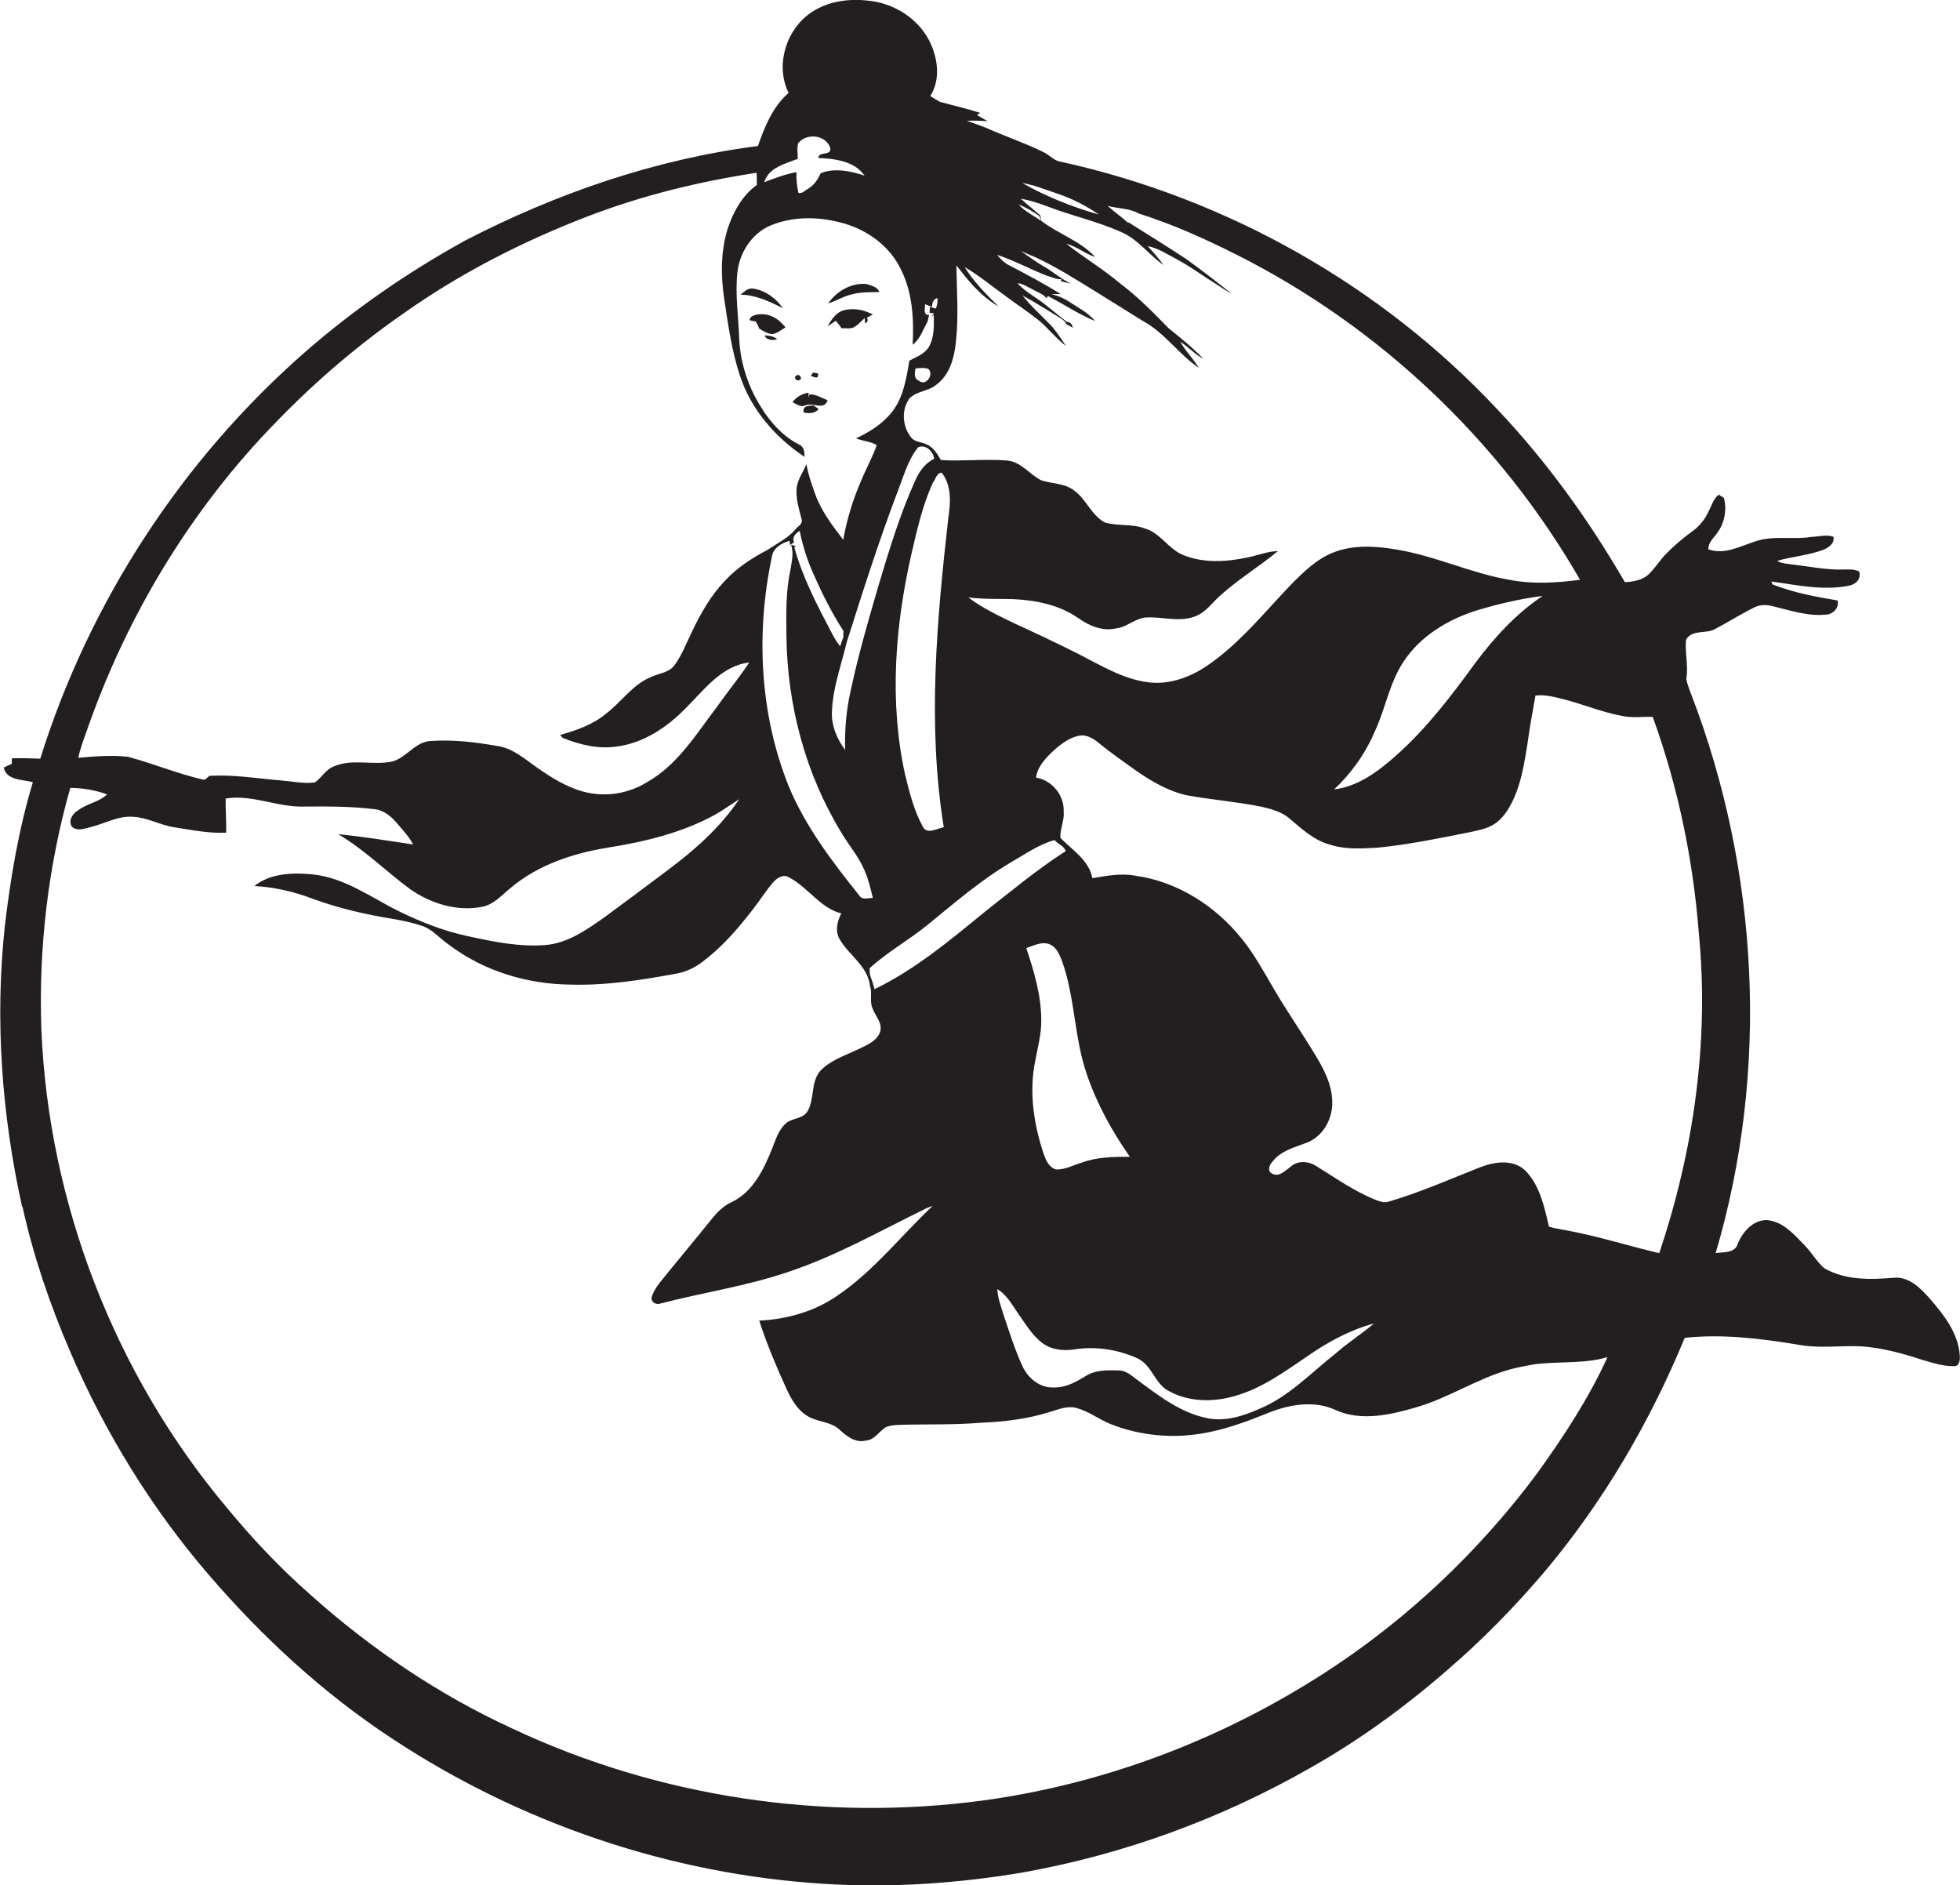
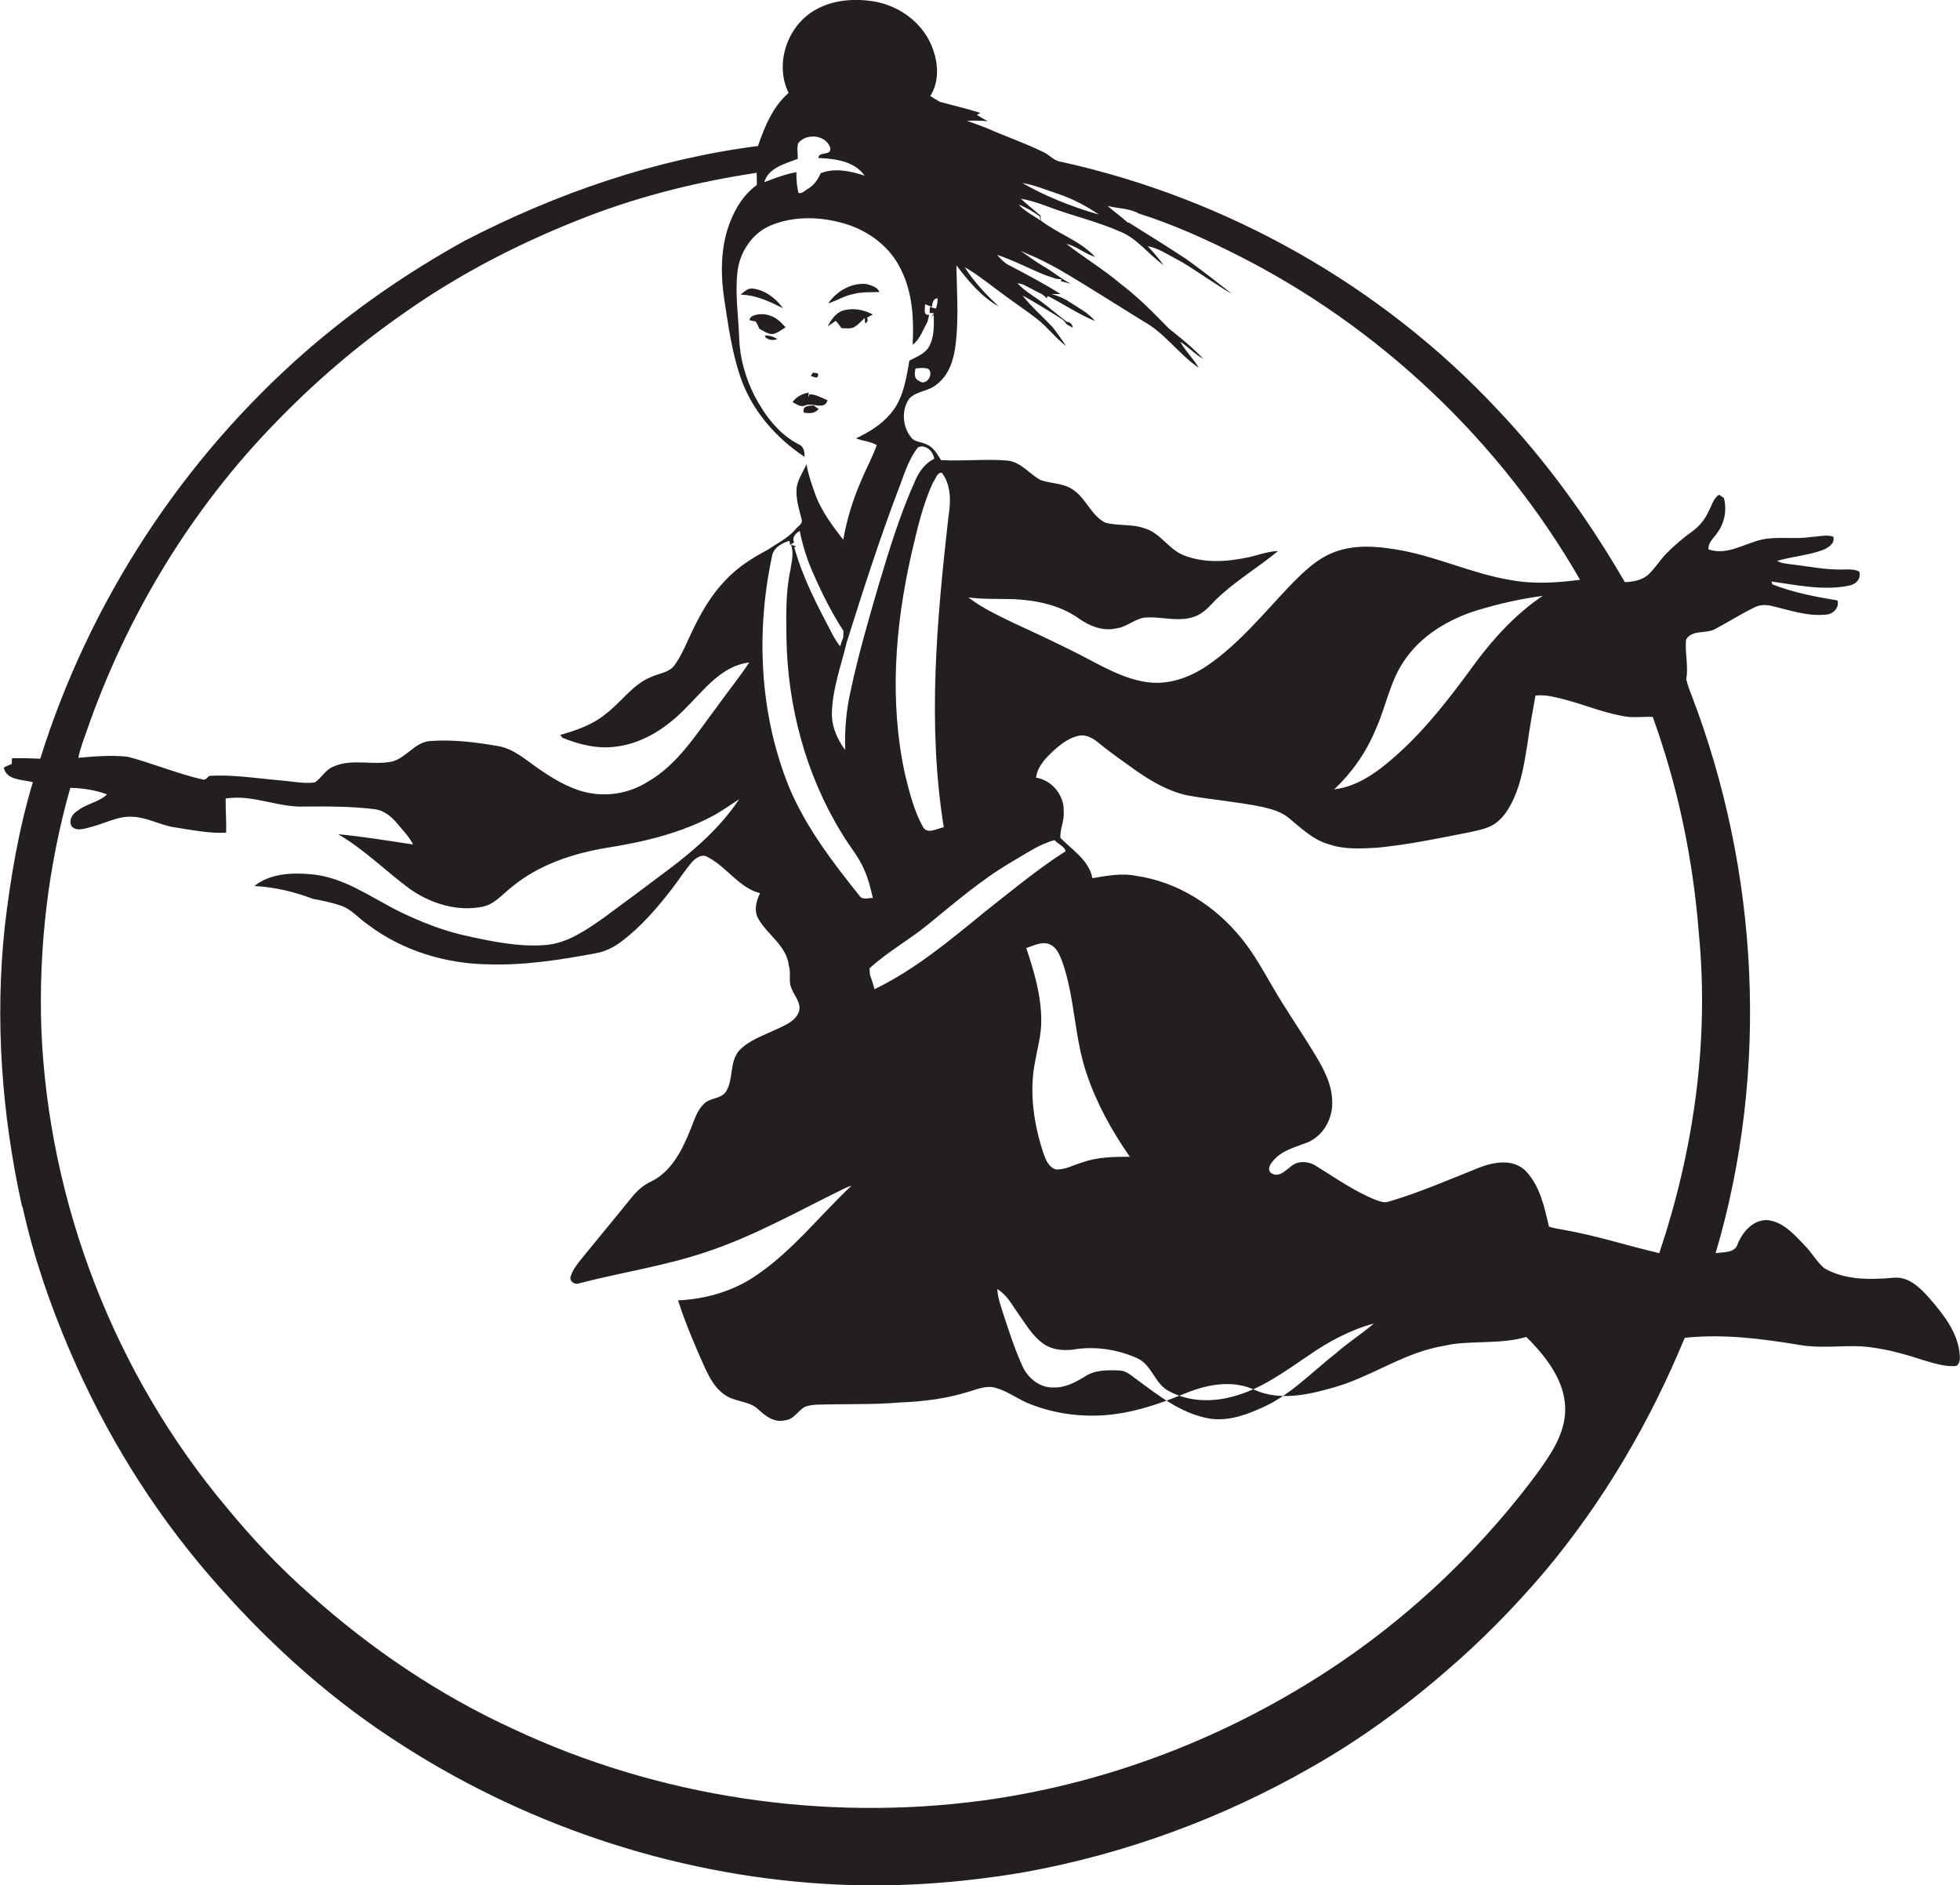
<svg xmlns="http://www.w3.org/2000/svg" version="1.1" id="Layer_1" x="0px" y="0px" viewBox="0 0 900.7 866.2" enable-background="new 0 0 900.7 866.2" xml:space="preserve">
  <g>
-     <path fill="#231F20" d="M900.6,622.9c-0.6-10.2-7.2-18.6-13.6-26c-4.3-4.9-9.7-10.5-16.8-9.8c-10.7,0.9-22.3,1.2-31.9-4.4   c-3.6-3.1-5.9-7.5-9.3-10.8c-4.7-4.9-9.8-10.7-17-11.3c-6.4-0.1-11.1,5.3-13.4,10.8c-1.2,4.5-6.6,3.8-10.2,4.4   c24.8-83.8,20-175.6-11.3-257c-0.9-2.2-1.7-4.5-2.2-6.8c1.1-6-0.7-12.1-0.1-18.1c2.8-4.8,9.2-2.5,13.4-4.9c6.1-3.2,11.8-6.9,18-9.9   c2.3-1.2,4.9-1.3,7.4-0.8c8.4,1.9,16.8,5,25.5,4.1c3.2-0.1,6.3-3.2,5.3-6.5c-10.1-1.7-20.3-3.6-29.9-7.4c-0.1-0.3-0.3-1-0.5-1.3   c11.9,1.6,24.1,4.4,36.1,1.8c3-0.7,5.2-3.1,4.3-6.4c-2.6-1.3-5.6-0.9-8.4-0.9c-7.5,0.1-14.8-1.5-22.2-2.3c-2.4-0.4-5-0.4-7.1-1.7   c6.9-2,14.2-2.5,21-5c2.5-1,5.6-3,4.8-6.1c-3.3-1.1-6.8,0-10.1,0.1c-8.5,1.4-17.3-0.8-25.6,2c-7,2.2-14.3,6.4-21.7,3.7   c-0.2-3.3,2.7-5.4,4.3-7.9c3.2-4.5,4.2-10.4,2.8-15.7c-0.6-0.4-1.7-1.1-2.3-1.5c-2.6,1.8-3.3,5.1-4.8,7.8c-1.6,3.5-4,6.5-7.1,8.8   c-4.4,3.2-8.6,6.7-12.4,10.6c-2.8,2.9-4.9,6.4-7.8,9.2c-2.9,2.9-7.2,3.6-11.1,3.8c-16.6-28.6-36-55.6-58.8-79.6   c-53.2-56.8-124-96.7-200-113.5c-3.5-0.3-5.7-3.4-8.8-4.7c-8.4-4.1-17.3-7.1-25.8-10.9c-3-1.2-6-2.2-9-3.3c3.2-0.1,6.4-0.1,9.6,0.2   c-1.7-0.9-3.4-1.9-5-2.9c0.4-0.2,1.2-0.7,1.6-0.9c-6.1-2-12.4-3.4-18.6-5.1c-1.5-0.8-3-1.8-4.4-2.7c4.6-7.2,3.6-16.5,0.2-24   c-4.5-10-14.2-17-24.8-19.2c-9.5-1.8-19.8-1.2-28.3,3.7c-12.8,7.2-18.8,24.8-12.2,38.1c-7.3,6.3-11,15.5-14.1,24.4   c-47,6-92.5,21.7-134.5,43.4c-26.1,14.4-50.8,31.4-73.3,51C83.7,211.1,41,276.6,18.5,348.6c-4.3-0.2-8.7-0.3-13-0.2   c0,0.6-0.1,1.9-0.1,2.6c-1.3,0.5-2.5,1.1-3.7,1.7c1.4,6,8.7,5.4,13.4,6.7c-6.5,21.6-10.3,44-12.9,66.3   c-4.6,42.9-1.4,86.4,7.9,128.5l0.3,0.5c5,22.7,12.6,44.8,21.8,66.2c16,37.3,37.5,72.3,64,103c24.4,28.3,52.2,54,83.5,74.6   c59.1,39.2,128.6,62.8,199.4,67.1c30.5,1.9,61.1-0.2,91.2-5.3c46.3-8.3,91.1-24.7,132-48.1c22.3-12.6,43.2-27.8,62.5-44.6   c16.1-13.8,31-29,44.8-45.2c27.1-32.2,48.6-68.9,64.6-107.7c17.7-1.9,35.5,0.4,53,3.3c9.3,1.6,18.7,0.2,28.1,0.6   c9.6,0.7,18.9,3.2,28,6.2c4.9,1.4,9.8,3.1,14.9,2.9C900.4,627.7,900.8,624.7,900.6,622.9z M486.3,89.1c6.7,2.3,12.9,5.5,18.7,9.5   c-12.2-3.5-24.1-8.2-35.2-14.5C475.5,85,480.8,87.3,486.3,89.1z M439.2,157.9c1.4-12,0.5-24,0.3-36c5.5,7.2,11.4,14.4,19.4,18.9   c-5.7-5.5-11.4-11.3-15.6-18.1c6.8,4,12.9,9.1,19.3,13.7c4.6,3.4,9.4,6.6,13.9,10.1c4.9,3.8,8.5,8.8,13.4,12.5c-2-3-4-6-6.3-8.8   c-4.5-4.8-9.6-9.2-13.7-14.4c5.4,2.8,10.5,6.2,15.7,9.3c1.5,1.1,3.6,1.9,4.4,3.8c1,0.6,2,1.1,3,1.7c-0.2-1.4-1.1-2.7-2.7-2.7   c-3.3-2.5-6.5-5.2-9.8-7.8c-4.2-3.4-9.2-5.9-12.9-9.9c2.4,0,4.4,1.6,6.6,2.6c2.3,1.4,5.1,2.1,6.8,4.3c0.1-0.3,0.3-0.8,0.5-1.1   c7.3,3.7,14.1,8.4,21.7,11.5c-3.2-3.9-7.7-6.1-11.8-8.8c-2.5-1.7-5.3-2.8-8.2-3.6c1.1,0,3.2,0,4.2,0c-7.8-4.9-16-9.2-24.2-13.5   c-2-1.1-3.5-2.8-5-4.5c7.9,2.6,15.2,6.6,22.9,9.6c1,0.3,2,0.6,3.1,1c1.2,0.5,2.4,0.6,3.6,0.6l-0.3,0.9c1.5,0.4,3,0.8,4.6,1.1   c-4.5-2.1-8.2-5.5-12.5-7.9c-3.7-2.1-7-4.7-10.5-7.1c2.3,1.1,4.6,2,6.9,3c10.2,4.7,19.5,10.8,29,16.6c6.8,4.3,13.6,8.4,20.4,12.7   c9.9,5.4,16.3,15.2,25.5,21.4c-2.5-4.2-6.2-7.7-8.5-12c3.7,2.4,6.7,5.8,10.6,7.9c-4.9-5.2-10.4-9.6-15.9-14   c-7.1-7.3-14.3-14.6-22.4-20.7c-7.8-6.6-16.7-11.9-24.7-18.2c4.8,1.2,8.6,4.6,13.3,6.1c-6.9-7.5-17-10.6-24.9-16.7   c-0.1-0.6-0.2-1.8-0.3-2.4c-3-2.6-6.1-5-9-7.7c4.1,0.7,8.1,2,12.1,3.5c11.2,4.3,23,6.9,34,11.8c7.7,3.3,12.7,10.4,19.5,15.2   c-2.2-3.1-4.7-5.9-7.3-8.7c4.9,0.9,9.1,3.8,13.5,6.1c6.4,3.4,12.2,7.8,18.4,11.6c2.2,1.5,4.4,2.9,6.7,4.1   c-6.9-5.4-13.8-10.8-20.9-15.9c-8.7-5.7-17.5-11.2-26.3-16.7l0.8-0.1c-0.3,0-0.9,0.1-1.3,0.1c-3-2.7-6.3-5-9.3-7.7   c4.7,1.3,9.9,1,14.3,3.5c15.5,4.9,30.4,11.6,44.9,18.9c65.7,33,121.3,85.7,157.9,149.4c-10.6,1.4-21.4,2.1-32,0.1   c-18.1-3-34.9-11.3-53-14.1c-9.1-1.5-18.8-2.1-27.7,1.2c-8.2,3-14.5,9.3-20.5,15.4c-12.2,12.8-23.5,26.9-38.2,36.9   c-8.1,5.5-18,9-27.8,7.5c-11.1-1.6-20.9-7.6-30.7-12.6c-10-5.1-20.1-9.8-30.3-14.5c-7.2-3.5-14.5-6.9-20.9-11.8   c6.9,0.9,13.8,0.6,20.8,0.8c10.5,0.5,21.3,2.7,30,8.9c4.9,3.5,11.2,6,17.3,4.5c5-0.6,8.8-4.9,14-5c7.3-0.3,14.8,2.2,21.9-0.4   c4-1.4,6.8-4.7,9.7-7.7c8.7-8.5,19.3-14.7,28.6-22.4c-4.9,0.1-9.5,2.1-14.3,3c-9.5,2-19.9,2.6-29.1-1.1   c-6.9-2.7-10.6-10.2-17.8-12.3c-5.9-2.2-12.3-1-18.3-2.7c-6.3-3.3-8.6-10.8-14.3-14.8c-4.3-3.3-10-3-15-4.6   c-5.4-2.7-9.2-8.5-15.7-9.1c-10.1-0.8-20.3,0.4-30.4-0.2c-1.7-2.8-3.4-5.9-6.6-7.2c-2.3-1.2-5.3-1-7-3.1c-4.1-5-4.7-12.7-0.9-18   c3.4-3.5,9-3.3,12.6-6.5C436.4,172.1,438.4,164.7,439.2,157.9z M468.1,94c3.4,1.3,6.6,3.2,9.6,5.3l0.6,2.1   C474.9,99,471,97.2,468.1,94z M708.9,273.8c-12.2,8.2-22.3,19.2-31,30.9c-11,15.1-22.4,30.1-36.4,42.5   c-8.1,7.2-17.4,14.2-28.4,15.5c8-7.5,14.5-16.7,18.8-26.9c4.8-10.3,6.6-21.9,12.9-31.5c7.8-12.1,20.9-19.9,34.4-24   C688.9,277.4,698.9,275.1,708.9,273.8z M497.1,534.2c-3.9,1.1-7.7,3.4-11.9,3.1c-3.1-0.9-4.5-4.1-5.5-6.8   c-4.6-13.7-6.9-28.6-4-42.9c1.1-6.2,2.9-12.4,2.8-18.8c0-11.4-3.3-22.5-6.9-33.2c3.5-1.1,7.4-3.3,11-1.6c3.1,1.4,4.3,4.8,5.5,7.7   c6,16.9,5.5,35.2,11.4,52.1c4.6,13.5,11.6,26.1,19.7,37.7C511.8,531.5,504.1,531.6,497.1,534.2z M522.9,624.2   c6.7,3.3,7.9,12.1,14.7,15.2c9,4.8,19.9,4.9,29.6,2.1c12.4-3.4,22.9-11.1,33.4-18.2c9.4-6.6,19.7-12.2,30.8-15.2   c-5.6,4.8-12,8.8-17.5,13.7c-11.4,8.9-21.5,19.9-35.1,25.5c-7.6,3.4-16.1,6.1-24.5,4.2c-11.9-2.5-21.7-10.1-31.3-17.2   c-2.7-1.9-5.3-4.6-8.8-4.6c-5.3-0.2-11-0.3-15.5,2.7c-4.4,2.7-9.2,5.3-14.5,5.1c-6.3,0.3-11.9-4.3-14.4-9.9   c-3.4-7.5-5.9-15.3-8.5-23.1c-1.2-4-2.8-8-3-12.2c4.5,2.7,7,7.6,9.9,11.7c3.4,4.8,6.5,10.1,11.4,13.5c3.9,2.7,9,3.2,13.6,2.6   C503.2,618.4,513.6,620,522.9,624.2z M452.4,419.1c-15.9,13-31.9,26.4-50.5,35.4c-0.6-2.2-1.3-4.4-2.1-6.5   c-0.1-0.8-0.2-2.3-0.2-3.1c8.2-7.5,18-12.9,26.6-19.9c12.4-10.1,24.5-20.6,38.4-28.8c6.5-3.7,12.7-8.2,20-10.2   c1.5,1.8,4.6,2.8,5.1,5.1C476.6,399.5,464.6,409.5,452.4,419.1z M367.5,243.9c1.4,7,3.5,13.7,6.5,20.2c3.9,8.9,8.3,17.6,13.6,25.8   c0,0.8-0.1,2.3-0.1,3.1c-0.6,1.3-1,2.6-1.4,4c-1.5-1.9-2.8-4-3.9-6.2c-6.7-12.7-13.4-25.5-17.2-39.4l0.9-0.4   c-0.6-0.2-1.8-0.5-2.4-0.7c1.4,3.8,0.3,7.8-0.3,11.7c-2.2,10.2-1.9,20.6-1.8,31c0.5,31.3,8.8,62.7,25.2,89.5   c3.4,5.9,8.1,11.1,10.7,17.5c1.8,4,2.8,8.3,3.8,12.6c-2.1-0.1-4.9,1.1-6.2-1.1c-12.4-15.5-24.7-31.6-32.4-50.1   c-13.4-33.3-15.2-70.6-7.8-105.5c0.5-4.1,4.5-6.4,8.1-7.4l0.3,1.9c0.6-0.4,1.2-0.8,1.8-1.2C363.8,246.7,365.8,245,367.5,243.9z    M433.7,380.1c-3,0.5-7.6,3.5-9.6-0.2c-4.1-7.5-6.2-15.9-8.2-24.1c-7.3-33.3-4.6-68.1,2.9-101.1c2.6-11.1,5.1-22.5,9.9-32.9   c1.2-1.5,1.8-4.7,4.1-4.6c4.5,5.9,4.1,13.6,3,20.6C430.5,285,426.1,333,433.7,380.1z M420.5,221c-6.9,15.3-11.8,31.4-16.6,47.4   c-4.7,16.1-9.4,32.2-12.9,48.6c-2.1,9-2.9,18.3-2.6,27.6c-3.8-5-6.4-11.3-6.1-17.6c0.4-11,4.3-21.4,6.8-31.9   c7.3-23.1,14.7-46.3,23.3-69c2.8-7,4.7-14.6,9.5-20.6c3.6-1.5,7,2,7.4,5.3C425,212.9,422.3,216.8,420.5,221z M420.7,169.3   c2-0.2,4-0.5,5.9,0.2c2.8,2.4-1.1,8.3-4.4,5.4C419.9,174,420.3,171.3,420.7,169.3z M366.6,73c0.1-2.4-0.5-4.9,0.2-7.2   c3.8-4.8,12.6-3.9,14.7,2c0.9,4.1-5.4,1.5-5.4,4.8c7.5,0.3,16.6,1.4,21.2,8.1c-6.4-2.1-13.7-3.7-20.2-1.1c-1.2,2.9-3.1,5.6-5.9,7.2   c-1.3,0.7-2.6,2.4-4.3,1.8c-0.7-3.1-1-6.3-0.9-9.5c-5.1,0.9-10,2.8-14.8,4.6C353.2,77,360.9,75.2,366.6,73z M39.8,336   c18.3-52.9,48-102.1,87.2-142.2c17.8-18.4,37.3-35.1,58.3-49.7c26.1-18.5,54.9-33.2,84.8-44.7c25-9.6,51.1-16,77.6-20   c0.1,1.9,0.1,3.8,0.1,5.6c-6.7,4.8-10.9,12.4-13.4,20.1c-3.3,10.6-3.2,22-1.5,32.9c1.8,11.7,3.4,23.5,7.2,34.8   c5.1,15.4,16.2,28.2,29.6,37.1c0.1-2.2-0.3-4.8-2.6-5.7c-9.2-4.7-15.6-13.3-20.3-22.2c-4.1-8.1-6.7-17-7.1-26.1   c-0.3-10.4-2-20.7-0.8-31.1c1.1-9,6.7-17.6,15.2-21.2c10.8-4.5,23.1-4.1,34.2-0.8c11,3.3,20.9,10.7,25.8,21.2   c5.3,10.6,5.9,22.8,5.3,34.4c3.5-2.6,4.7-6.9,6.8-10.5c0.2-0.8,0.6-2.4,0.8-3.2c-3,0.2-1.8-3-1.9-4.9c0.8,0.3,2.4,0.9,3.2,1.2   c0.1-1.7,0.5-3.7,2.5-4c0.2,1.6-0.2,3.2-0.7,4.8c-0.7-0.2-2.1-0.6-2.8-0.8l-0.1,2.8c0.5,0,1.5,0.1,2,0.1c-0.5,0.7-1,1.4-1.5,2.1   l1.4-1.4c0.1,5,0.3,10.4-2.3,14.9c-2,3.2-5.7,4.5-8.9,6.2c-1.5,8.7-2.9,18.1-9.1,24.9c-4.2,4.8-9.7,8.1-15.4,10.8   c3.1,1.3,6.6,1.4,9.5,3.1c-1.9,5.5-4.8,10.6-7,16c-3.9,8.8-6.7,18-8.4,27.5c-5-6.5-10.1-13.2-12.9-21c-1.6-4.5-3.2-9-4-13.7   c-1.5,3.5-3.9,6.8-4.5,10.7c-0.5,5,1.1,9.9,2.3,14.7c0.6,2.1-1.9,3.2-2.9,4.6c-3.5,4-8.4,6.4-12.7,9.3c-7.2,3.8-14.1,8.2-19.6,14.2   c-6.4,6.6-11,14.7-15,23c-2.6,5.3-4.7,11-8.2,15.8c-2.4,3.4-6.9,3.7-10.4,5.3c-8.7,3.3-13.9,11.6-21.2,17.1c-6,5-13.6,7.6-21,9.7   c0.3,0.3,0.9,1,1.1,1.3c7.9,3.2,16.5,5.3,25,4c12.3-1.6,23-8.8,31.5-17.5c8.5-8.4,16.5-19.6,29.3-21.1c-4.7,7.1-10.1,13.7-15,20.6   c-9.4,12.4-17.9,26.4-31.8,34.3c-8.6,5.4-19.3,7.1-29.2,4.5c-7.9-2.1-14.9-6.5-21.5-11.1c-5.6-3.9-11-8.8-18-9.9   c-10.3-1.8-20.9-3.1-31.4-2.3c-6.9,0.7-10.7,7.7-17.2,9.4c-8.8,1.9-18.4-1.5-26.9,2.3c-3.7,1.4-5.5,5.2-8.6,7.3   c-5.2,0.7-10.3-0.5-15.5-0.9c-11-0.9-21.9-2.8-33-2.1c-0.9,0.6-1.6,2-2.9,1.7c-11.8-2.7-22.9-7.4-34.6-10.5   c-7.5-0.8-15.2-0.2-22.7,0.5C36.8,344,38.4,340,39.8,336z M706.2,677.2c-28.9,38.8-65.2,72.1-106.7,97.2   c-45,27.4-95.6,45.8-147.9,52.9c-73.2,9.8-149.2-1.6-216-33c-34-15.6-65.3-36.8-93.1-61.7c-13.9-12.2-26.6-25.7-38.3-39.9   C52.7,631.4,22.3,552.8,19,472.9c-1.3-37.4,3.1-74.9,13.3-110.9c5.7,0.1,11.5,1,16.9,3c-3.7,3.6-9.3,4.2-13.4,7.4   c-2.5,1.4-4.5,4.7-2.8,7.4c2.5,2.4,6.2,0.8,9.1,0.1c6.3-1.6,12.3-5.1,19-4.6c6.6,0.3,12.5,3.8,18.9,4.8c7.9,1.2,15.8,2.9,23.9,2.5   c0.2-5.3-0.3-10.5-0.2-15.7c12.3-2,24,4.2,36.3,3.7c10.7-0.1,21.5-0.1,32.1,1.2c4.5,0.5,8,3.6,10.8,7c2.4,2.9,5.2,5.7,6.9,9.2   c-11.4-1.7-22.9-3.6-34.4-4.7c12,7,21.9,17,33,25.2c9.6,6.7,21.8,10.5,33.4,8.1c5.4-1.1,9-5.6,13.2-8.9   c12.5-10.4,28.3-15.6,44.1-18.2c17.1-2.7,34.2-6.8,49.4-15.1c3.8-2.2,7.5-4.8,11.2-7.2c-8.6,12.9-20.4,23.3-32.7,32.5   c-9.9,7.5-19.8,14.8-29.7,22.1c-8,5.6-16.4,11.5-26.4,12.4c-12.2,1-24.3-1.5-36.1-4.1c-10.8-2.3-21.2-6.4-31.1-11.2   c-13.2-6.5-25.6-15.9-40.7-17.2c-8.8-0.8-18.9-0.4-26.1,5.4c9.2,0.5,18.3,2.6,26.9,5.9c12.1,4.4,24.6,7.3,37.3,9.3   c4.2,0.8,8.4,1.6,12.5,3c5.2,1.6,8.6,6.1,13,9c15.8,11.9,35.7,17.9,55.4,18.1c16.5,0.5,32.9-2.1,49.1-5.1c4.4-0.8,8.4-2.8,11.9-5.5   c8.9-6.7,16.2-15.2,23-24c3.2-4.1,6-8.6,9.4-12.5c1.7-1.9,4.6-3.8,7.1-2.2c8.8,4.5,14.3,14.1,24.1,16.6c-1.9,3.7-3,8.3-0.6,12.1   c4.3,7.3,12.9,12.2,13.8,21.3c1.2,3.4-0.4,7.2,1.3,10.5c1.3,3.5,4.8,6.8,3.2,10.9c-1.8,4.3-6.5,5.9-10.3,7.8   c-5.9,2.8-12.5,4.9-17.1,9.8c-4.5,5.3-2.4,13.1-6,18.8c-2.3,3.4-7.1,2.7-9.9,5.4c-3.3,3-4.6,7.5-6.2,11.5   c-3.8,9.5-8.7,19.7-18.3,24.4c-3.6,1.6-6.5,4.3-9,7.4c-6.6,8.1-13.3,16.3-19.9,24.3c-2.9,3.8-6.6,7.3-8.1,12   c-0.6,2,1.6,3.6,3.4,3.2c19.4-5.1,39.4-8,58.5-14.4c22.6-7.4,43.3-19.3,64.5-29.6c0.9-0.4,1.8-0.7,2.7-1   c-14.7,13.8-27.3,30.2-44.2,41.5c-10.4,7.1-23,10.6-35.5,11.2c3.4,10.6,7.8,20.9,12.4,31.1c2.1,4.5,4.6,9.2,8.8,12.1   c4.7,3.6,11.5,2.8,15.8,7c3.2,3,7.3,6.1,12,4.9c3.9-0.2,5.9-4,8.9-6c1.9-0.9,4-1.1,6.1-1.2c12.7-0.4,25.4,0.1,38-1   c10.5-0.4,21.1-1.7,31.1-4.8c4.2-1.2,8.5-3.2,12.9-1.9c5.7,1.6,10.4,5.4,15.9,7.5c13.6,5.3,28.7,6.6,43,3.9c10-1.8,19.6-5.4,29-9.2   c9.7-3.9,21.2-5.9,31-1.3c11.8,5.3,25.2,2.2,37.1-1.3c14.9-4.3,28.1-13.3,43.1-17.4c3.6-1,7.2-1.6,10.9-2.3   c11.2-1.5,22.8-0.1,33.8-3.3C730.1,642.5,718.5,660.2,706.2,677.2z M762.5,575.8c-14.5-3.4-28.7-8-43.3-10.6   c-2.5-0.5-5-0.8-7.4-1.6c-2.1-9-4.1-18.8-10.8-25.7c-5.7-5.5-14.3-4.1-21-1.5c-13.9,5.5-27.7,11.6-42.1,15.8c-2,0.6-4.1-0.3-6-1   c-9.7-3.9-18.2-10-27-15.4c-3.5-2.3-8.5-2.7-11.7,0.2c-2.5,1.8-5.4,5.1-8.7,3.2c-2.3-1.2-1.1-4.1,0.3-5.5   c3.9-5.1,10.5-6.6,16.1-8.8c7.4-3.1,11.7-11.2,11.3-19.1c-0.2-8.2-4.4-15.6-8.6-22.4c-6-9.9-12.7-19.5-18.5-29.5   c-4.5-7.7-8.8-15.6-14.4-22.5c-12.1-15.1-29.5-26.3-48.8-29c-6.6-1.3-13.3,0-19.9,1.1c-1.6-8.3-9.2-12.9-14.7-18.5   c-0.3-4,1.9-7.9,1.5-12c0.4-7.5-5.3-14.5-12.7-15.7c0.7-5.3,4.7-9.3,8.4-12.7c3.5-3.1,7.6-6.2,12.4-6.7c2.9-0.1,5.6,1.5,7.8,3.3   c5.7,4.7,11.8,8.9,17.8,13.2c7.1,4.9,14.8,9.3,23.3,11.1c11.3,2,22.7,2.9,34,5.2c4.3,1,8.8,2.2,12.3,5c5.8,4.8,11.4,10.3,18.8,12.3   c7.1,2.4,14.7,1.9,22,1.5c14.5-1.4,28.7-4.4,42.9-7.2c3.6-0.8,7.3-1.5,10.5-3.4c4.4-2.7,7.2-7.3,9.3-11.9c3.6-7.9,4.9-16.5,6.3-25   c1-7.5,2.4-15,3.7-22.4c4.1-0.5,8.2,0.5,12.2,1.5c9.4,2.3,18.3,6.2,27.9,7.9c4.6,1,9.2,0.2,13.8,0.4c11.6,32,18.6,65.7,21.2,99.7   C785.5,478.5,778.3,528.7,762.5,575.8z" />
+     <path fill="#231F20" d="M900.6,622.9c-0.6-10.2-7.2-18.6-13.6-26c-4.3-4.9-9.7-10.5-16.8-9.8c-10.7,0.9-22.3,1.2-31.9-4.4   c-3.6-3.1-5.9-7.5-9.3-10.8c-4.7-4.9-9.8-10.7-17-11.3c-6.4-0.1-11.1,5.3-13.4,10.8c-1.2,4.5-6.6,3.8-10.2,4.4   c24.8-83.8,20-175.6-11.3-257c-0.9-2.2-1.7-4.5-2.2-6.8c1.1-6-0.7-12.1-0.1-18.1c2.8-4.8,9.2-2.5,13.4-4.9c6.1-3.2,11.8-6.9,18-9.9   c2.3-1.2,4.9-1.3,7.4-0.8c8.4,1.9,16.8,5,25.5,4.1c3.2-0.1,6.3-3.2,5.3-6.5c-10.1-1.7-20.3-3.6-29.9-7.4c-0.1-0.3-0.3-1-0.5-1.3   c11.9,1.6,24.1,4.4,36.1,1.8c3-0.7,5.2-3.1,4.3-6.4c-2.6-1.3-5.6-0.9-8.4-0.9c-7.5,0.1-14.8-1.5-22.2-2.3c-2.4-0.4-5-0.4-7.1-1.7   c6.9-2,14.2-2.5,21-5c2.5-1,5.6-3,4.8-6.1c-3.3-1.1-6.8,0-10.1,0.1c-8.5,1.4-17.3-0.8-25.6,2c-7,2.2-14.3,6.4-21.7,3.7   c-0.2-3.3,2.7-5.4,4.3-7.9c3.2-4.5,4.2-10.4,2.8-15.7c-0.6-0.4-1.7-1.1-2.3-1.5c-2.6,1.8-3.3,5.1-4.8,7.8c-1.6,3.5-4,6.5-7.1,8.8   c-4.4,3.2-8.6,6.7-12.4,10.6c-2.8,2.9-4.9,6.4-7.8,9.2c-2.9,2.9-7.2,3.6-11.1,3.8c-16.6-28.6-36-55.6-58.8-79.6   c-53.2-56.8-124-96.7-200-113.5c-3.5-0.3-5.7-3.4-8.8-4.7c-8.4-4.1-17.3-7.1-25.8-10.9c-3-1.2-6-2.2-9-3.3c3.2-0.1,6.4-0.1,9.6,0.2   c-1.7-0.9-3.4-1.9-5-2.9c0.4-0.2,1.2-0.7,1.6-0.9c-6.1-2-12.4-3.4-18.6-5.1c-1.5-0.8-3-1.8-4.4-2.7c4.6-7.2,3.6-16.5,0.2-24   c-4.5-10-14.2-17-24.8-19.2c-9.5-1.8-19.8-1.2-28.3,3.7c-12.8,7.2-18.8,24.8-12.2,38.1c-7.3,6.3-11,15.5-14.1,24.4   c-47,6-92.5,21.7-134.5,43.4c-26.1,14.4-50.8,31.4-73.3,51C83.7,211.1,41,276.6,18.5,348.6c-4.3-0.2-8.7-0.3-13-0.2   c0,0.6-0.1,1.9-0.1,2.6c-1.3,0.5-2.5,1.1-3.7,1.7c1.4,6,8.7,5.4,13.4,6.7c-6.5,21.6-10.3,44-12.9,66.3   c-4.6,42.9-1.4,86.4,7.9,128.5l0.3,0.5c5,22.7,12.6,44.8,21.8,66.2c16,37.3,37.5,72.3,64,103c24.4,28.3,52.2,54,83.5,74.6   c59.1,39.2,128.6,62.8,199.4,67.1c30.5,1.9,61.1-0.2,91.2-5.3c46.3-8.3,91.1-24.7,132-48.1c22.3-12.6,43.2-27.8,62.5-44.6   c16.1-13.8,31-29,44.8-45.2c27.1-32.2,48.6-68.9,64.6-107.7c17.7-1.9,35.5,0.4,53,3.3c9.3,1.6,18.7,0.2,28.1,0.6   c9.6,0.7,18.9,3.2,28,6.2c4.9,1.4,9.8,3.1,14.9,2.9C900.4,627.7,900.8,624.7,900.6,622.9z M486.3,89.1c6.7,2.3,12.9,5.5,18.7,9.5   c-12.2-3.5-24.1-8.2-35.2-14.5C475.5,85,480.8,87.3,486.3,89.1z M439.2,157.9c1.4-12,0.5-24,0.3-36c5.5,7.2,11.4,14.4,19.4,18.9   c-5.7-5.5-11.4-11.3-15.6-18.1c6.8,4,12.9,9.1,19.3,13.7c4.6,3.4,9.4,6.6,13.9,10.1c4.9,3.8,8.5,8.8,13.4,12.5c-2-3-4-6-6.3-8.8   c-4.5-4.8-9.6-9.2-13.7-14.4c5.4,2.8,10.5,6.2,15.7,9.3c1.5,1.1,3.6,1.9,4.4,3.8c1,0.6,2,1.1,3,1.7c-0.2-1.4-1.1-2.7-2.7-2.7   c-3.3-2.5-6.5-5.2-9.8-7.8c-4.2-3.4-9.2-5.9-12.9-9.9c2.4,0,4.4,1.6,6.6,2.6c2.3,1.4,5.1,2.1,6.8,4.3c0.1-0.3,0.3-0.8,0.5-1.1   c7.3,3.7,14.1,8.4,21.7,11.5c-3.2-3.9-7.7-6.1-11.8-8.8c-2.5-1.7-5.3-2.8-8.2-3.6c1.1,0,3.2,0,4.2,0c-7.8-4.9-16-9.2-24.2-13.5   c-2-1.1-3.5-2.8-5-4.5c7.9,2.6,15.2,6.6,22.9,9.6c1,0.3,2,0.6,3.1,1c1.2,0.5,2.4,0.6,3.6,0.6l-0.3,0.9c1.5,0.4,3,0.8,4.6,1.1   c-4.5-2.1-8.2-5.5-12.5-7.9c-3.7-2.1-7-4.7-10.5-7.1c2.3,1.1,4.6,2,6.9,3c10.2,4.7,19.5,10.8,29,16.6c6.8,4.3,13.6,8.4,20.4,12.7   c9.9,5.4,16.3,15.2,25.5,21.4c-2.5-4.2-6.2-7.7-8.5-12c3.7,2.4,6.7,5.8,10.6,7.9c-4.9-5.2-10.4-9.6-15.9-14   c-7.1-7.3-14.3-14.6-22.4-20.7c-7.8-6.6-16.7-11.9-24.7-18.2c4.8,1.2,8.6,4.6,13.3,6.1c-6.9-7.5-17-10.6-24.9-16.7   c-0.1-0.6-0.2-1.8-0.3-2.4c-3-2.6-6.1-5-9-7.7c4.1,0.7,8.1,2,12.1,3.5c11.2,4.3,23,6.9,34,11.8c7.7,3.3,12.7,10.4,19.5,15.2   c-2.2-3.1-4.7-5.9-7.3-8.7c4.9,0.9,9.1,3.8,13.5,6.1c6.4,3.4,12.2,7.8,18.4,11.6c2.2,1.5,4.4,2.9,6.7,4.1   c-6.9-5.4-13.8-10.8-20.9-15.9c-8.7-5.7-17.5-11.2-26.3-16.7l0.8-0.1c-0.3,0-0.9,0.1-1.3,0.1c-3-2.7-6.3-5-9.3-7.7   c4.7,1.3,9.9,1,14.3,3.5c15.5,4.9,30.4,11.6,44.9,18.9c65.7,33,121.3,85.7,157.9,149.4c-10.6,1.4-21.4,2.1-32,0.1   c-18.1-3-34.9-11.3-53-14.1c-9.1-1.5-18.8-2.1-27.7,1.2c-8.2,3-14.5,9.3-20.5,15.4c-12.2,12.8-23.5,26.9-38.2,36.9   c-8.1,5.5-18,9-27.8,7.5c-11.1-1.6-20.9-7.6-30.7-12.6c-10-5.1-20.1-9.8-30.3-14.5c-7.2-3.5-14.5-6.9-20.9-11.8   c6.9,0.9,13.8,0.6,20.8,0.8c10.5,0.5,21.3,2.7,30,8.9c4.9,3.5,11.2,6,17.3,4.5c5-0.6,8.8-4.9,14-5c7.3-0.3,14.8,2.2,21.9-0.4   c4-1.4,6.8-4.7,9.7-7.7c8.7-8.5,19.3-14.7,28.6-22.4c-4.9,0.1-9.5,2.1-14.3,3c-9.5,2-19.9,2.6-29.1-1.1   c-6.9-2.7-10.6-10.2-17.8-12.3c-5.9-2.2-12.3-1-18.3-2.7c-6.3-3.3-8.6-10.8-14.3-14.8c-4.3-3.3-10-3-15-4.6   c-5.4-2.7-9.2-8.5-15.7-9.1c-10.1-0.8-20.3,0.4-30.4-0.2c-1.7-2.8-3.4-5.9-6.6-7.2c-2.3-1.2-5.3-1-7-3.1c-4.1-5-4.7-12.7-0.9-18   c3.4-3.5,9-3.3,12.6-6.5C436.4,172.1,438.4,164.7,439.2,157.9z M468.1,94c3.4,1.3,6.6,3.2,9.6,5.3l0.6,2.1   C474.9,99,471,97.2,468.1,94z M708.9,273.8c-12.2,8.2-22.3,19.2-31,30.9c-11,15.1-22.4,30.1-36.4,42.5   c-8.1,7.2-17.4,14.2-28.4,15.5c8-7.5,14.5-16.7,18.8-26.9c4.8-10.3,6.6-21.9,12.9-31.5c7.8-12.1,20.9-19.9,34.4-24   C688.9,277.4,698.9,275.1,708.9,273.8z M497.1,534.2c-3.9,1.1-7.7,3.4-11.9,3.1c-3.1-0.9-4.5-4.1-5.5-6.8   c-4.6-13.7-6.9-28.6-4-42.9c1.1-6.2,2.9-12.4,2.8-18.8c0-11.4-3.3-22.5-6.9-33.2c3.5-1.1,7.4-3.3,11-1.6c3.1,1.4,4.3,4.8,5.5,7.7   c6,16.9,5.5,35.2,11.4,52.1c4.6,13.5,11.6,26.1,19.7,37.7C511.8,531.5,504.1,531.6,497.1,534.2z M522.9,624.2   c6.7,3.3,7.9,12.1,14.7,15.2c9,4.8,19.9,4.9,29.6,2.1c12.4-3.4,22.9-11.1,33.4-18.2c9.4-6.6,19.7-12.2,30.8-15.2   c-5.6,4.8-12,8.8-17.5,13.7c-11.4,8.9-21.5,19.9-35.1,25.5c-7.6,3.4-16.1,6.1-24.5,4.2c-11.9-2.5-21.7-10.1-31.3-17.2   c-2.7-1.9-5.3-4.6-8.8-4.6c-5.3-0.2-11-0.3-15.5,2.7c-4.4,2.7-9.2,5.3-14.5,5.1c-6.3,0.3-11.9-4.3-14.4-9.9   c-3.4-7.5-5.9-15.3-8.5-23.1c-1.2-4-2.8-8-3-12.2c4.5,2.7,7,7.6,9.9,11.7c3.4,4.8,6.5,10.1,11.4,13.5c3.9,2.7,9,3.2,13.6,2.6   C503.2,618.4,513.6,620,522.9,624.2z M452.4,419.1c-15.9,13-31.9,26.4-50.5,35.4c-0.6-2.2-1.3-4.4-2.1-6.5   c-0.1-0.8-0.2-2.3-0.2-3.1c8.2-7.5,18-12.9,26.6-19.9c12.4-10.1,24.5-20.6,38.4-28.8c6.5-3.7,12.7-8.2,20-10.2   c1.5,1.8,4.6,2.8,5.1,5.1C476.6,399.5,464.6,409.5,452.4,419.1z M367.5,243.9c1.4,7,3.5,13.7,6.5,20.2c3.9,8.9,8.3,17.6,13.6,25.8   c0,0.8-0.1,2.3-0.1,3.1c-0.6,1.3-1,2.6-1.4,4c-1.5-1.9-2.8-4-3.9-6.2c-6.7-12.7-13.4-25.5-17.2-39.4l0.9-0.4   c-0.6-0.2-1.8-0.5-2.4-0.7c1.4,3.8,0.3,7.8-0.3,11.7c-2.2,10.2-1.9,20.6-1.8,31c0.5,31.3,8.8,62.7,25.2,89.5   c3.4,5.9,8.1,11.1,10.7,17.5c1.8,4,2.8,8.3,3.8,12.6c-2.1-0.1-4.9,1.1-6.2-1.1c-12.4-15.5-24.7-31.6-32.4-50.1   c-13.4-33.3-15.2-70.6-7.8-105.5c0.5-4.1,4.5-6.4,8.1-7.4l0.3,1.9c0.6-0.4,1.2-0.8,1.8-1.2C363.8,246.7,365.8,245,367.5,243.9z    M433.7,380.1c-3,0.5-7.6,3.5-9.6-0.2c-4.1-7.5-6.2-15.9-8.2-24.1c-7.3-33.3-4.6-68.1,2.9-101.1c2.6-11.1,5.1-22.5,9.9-32.9   c1.2-1.5,1.8-4.7,4.1-4.6c4.5,5.9,4.1,13.6,3,20.6C430.5,285,426.1,333,433.7,380.1z M420.5,221c-6.9,15.3-11.8,31.4-16.6,47.4   c-4.7,16.1-9.4,32.2-12.9,48.6c-2.1,9-2.9,18.3-2.6,27.6c-3.8-5-6.4-11.3-6.1-17.6c0.4-11,4.3-21.4,6.8-31.9   c7.3-23.1,14.7-46.3,23.3-69c2.8-7,4.7-14.6,9.5-20.6c3.6-1.5,7,2,7.4,5.3C425,212.9,422.3,216.8,420.5,221z M420.7,169.3   c2-0.2,4-0.5,5.9,0.2c2.8,2.4-1.1,8.3-4.4,5.4C419.9,174,420.3,171.3,420.7,169.3z M366.6,73c0.1-2.4-0.5-4.9,0.2-7.2   c3.8-4.8,12.6-3.9,14.7,2c0.9,4.1-5.4,1.5-5.4,4.8c7.5,0.3,16.6,1.4,21.2,8.1c-6.4-2.1-13.7-3.7-20.2-1.1c-1.2,2.9-3.1,5.6-5.9,7.2   c-1.3,0.7-2.6,2.4-4.3,1.8c-0.7-3.1-1-6.3-0.9-9.5c-5.1,0.9-10,2.8-14.8,4.6C353.2,77,360.9,75.2,366.6,73z M39.8,336   c18.3-52.9,48-102.1,87.2-142.2c17.8-18.4,37.3-35.1,58.3-49.7c26.1-18.5,54.9-33.2,84.8-44.7c25-9.6,51.1-16,77.6-20   c0.1,1.9,0.1,3.8,0.1,5.6c-6.7,4.8-10.9,12.4-13.4,20.1c-3.3,10.6-3.2,22-1.5,32.9c1.8,11.7,3.4,23.5,7.2,34.8   c5.1,15.4,16.2,28.2,29.6,37.1c0.1-2.2-0.3-4.8-2.6-5.7c-9.2-4.7-15.6-13.3-20.3-22.2c-4.1-8.1-6.7-17-7.1-26.1   c-0.3-10.4-2-20.7-0.8-31.1c1.1-9,6.7-17.6,15.2-21.2c10.8-4.5,23.1-4.1,34.2-0.8c11,3.3,20.9,10.7,25.8,21.2   c5.3,10.6,5.9,22.8,5.3,34.4c3.5-2.6,4.7-6.9,6.8-10.5c0.2-0.8,0.6-2.4,0.8-3.2c-3,0.2-1.8-3-1.9-4.9c0.8,0.3,2.4,0.9,3.2,1.2   c0.1-1.7,0.5-3.7,2.5-4c0.2,1.6-0.2,3.2-0.7,4.8c-0.7-0.2-2.1-0.6-2.8-0.8l-0.1,2.8c0.5,0,1.5,0.1,2,0.1c-0.5,0.7-1,1.4-1.5,2.1   l1.4-1.4c0.1,5,0.3,10.4-2.3,14.9c-2,3.2-5.7,4.5-8.9,6.2c-1.5,8.7-2.9,18.1-9.1,24.9c-4.2,4.8-9.7,8.1-15.4,10.8   c3.1,1.3,6.6,1.4,9.5,3.1c-1.9,5.5-4.8,10.6-7,16c-3.9,8.8-6.7,18-8.4,27.5c-5-6.5-10.1-13.2-12.9-21c-1.6-4.5-3.2-9-4-13.7   c-1.5,3.5-3.9,6.8-4.5,10.7c-0.5,5,1.1,9.9,2.3,14.7c0.6,2.1-1.9,3.2-2.9,4.6c-3.5,4-8.4,6.4-12.7,9.3c-7.2,3.8-14.1,8.2-19.6,14.2   c-6.4,6.6-11,14.7-15,23c-2.6,5.3-4.7,11-8.2,15.8c-2.4,3.4-6.9,3.7-10.4,5.3c-8.7,3.3-13.9,11.6-21.2,17.1c-6,5-13.6,7.6-21,9.7   c0.3,0.3,0.9,1,1.1,1.3c7.9,3.2,16.5,5.3,25,4c12.3-1.6,23-8.8,31.5-17.5c8.5-8.4,16.5-19.6,29.3-21.1c-4.7,7.1-10.1,13.7-15,20.6   c-9.4,12.4-17.9,26.4-31.8,34.3c-8.6,5.4-19.3,7.1-29.2,4.5c-7.9-2.1-14.9-6.5-21.5-11.1c-5.6-3.9-11-8.8-18-9.9   c-10.3-1.8-20.9-3.1-31.4-2.3c-6.9,0.7-10.7,7.7-17.2,9.4c-8.8,1.9-18.4-1.5-26.9,2.3c-3.7,1.4-5.5,5.2-8.6,7.3   c-5.2,0.7-10.3-0.5-15.5-0.9c-11-0.9-21.9-2.8-33-2.1c-0.9,0.6-1.6,2-2.9,1.7c-11.8-2.7-22.9-7.4-34.6-10.5   c-7.5-0.8-15.2-0.2-22.7,0.5C36.8,344,38.4,340,39.8,336z M706.2,677.2c-28.9,38.8-65.2,72.1-106.7,97.2   c-45,27.4-95.6,45.8-147.9,52.9c-73.2,9.8-149.2-1.6-216-33c-34-15.6-65.3-36.8-93.1-61.7c-13.9-12.2-26.6-25.7-38.3-39.9   C52.7,631.4,22.3,552.8,19,472.9c-1.3-37.4,3.1-74.9,13.3-110.9c5.7,0.1,11.5,1,16.9,3c-3.7,3.6-9.3,4.2-13.4,7.4   c-2.5,1.4-4.5,4.7-2.8,7.4c2.5,2.4,6.2,0.8,9.1,0.1c6.3-1.6,12.3-5.1,19-4.6c6.6,0.3,12.5,3.8,18.9,4.8c7.9,1.2,15.8,2.9,23.9,2.5   c0.2-5.3-0.3-10.5-0.2-15.7c12.3-2,24,4.2,36.3,3.7c10.7-0.1,21.5-0.1,32.1,1.2c4.5,0.5,8,3.6,10.8,7c2.4,2.9,5.2,5.7,6.9,9.2   c-11.4-1.7-22.9-3.6-34.4-4.7c12,7,21.9,17,33,25.2c9.6,6.7,21.8,10.5,33.4,8.1c5.4-1.1,9-5.6,13.2-8.9   c12.5-10.4,28.3-15.6,44.1-18.2c17.1-2.7,34.2-6.8,49.4-15.1c3.8-2.2,7.5-4.8,11.2-7.2c-8.6,12.9-20.4,23.3-32.7,32.5   c-9.9,7.5-19.8,14.8-29.7,22.1c-8,5.6-16.4,11.5-26.4,12.4c-12.2,1-24.3-1.5-36.1-4.1c-10.8-2.3-21.2-6.4-31.1-11.2   c-13.2-6.5-25.6-15.9-40.7-17.2c-8.8-0.8-18.9-0.4-26.1,5.4c9.2,0.5,18.3,2.6,26.9,5.9c4.2,0.8,8.4,1.6,12.5,3c5.2,1.6,8.6,6.1,13,9c15.8,11.9,35.7,17.9,55.4,18.1c16.5,0.5,32.9-2.1,49.1-5.1c4.4-0.8,8.4-2.8,11.9-5.5   c8.9-6.7,16.2-15.2,23-24c3.2-4.1,6-8.6,9.4-12.5c1.7-1.9,4.6-3.8,7.1-2.2c8.8,4.5,14.3,14.1,24.1,16.6c-1.9,3.7-3,8.3-0.6,12.1   c4.3,7.3,12.9,12.2,13.8,21.3c1.2,3.4-0.4,7.2,1.3,10.5c1.3,3.5,4.8,6.8,3.2,10.9c-1.8,4.3-6.5,5.9-10.3,7.8   c-5.9,2.8-12.5,4.9-17.1,9.8c-4.5,5.3-2.4,13.1-6,18.8c-2.3,3.4-7.1,2.7-9.9,5.4c-3.3,3-4.6,7.5-6.2,11.5   c-3.8,9.5-8.7,19.7-18.3,24.4c-3.6,1.6-6.5,4.3-9,7.4c-6.6,8.1-13.3,16.3-19.9,24.3c-2.9,3.8-6.6,7.3-8.1,12   c-0.6,2,1.6,3.6,3.4,3.2c19.4-5.1,39.4-8,58.5-14.4c22.6-7.4,43.3-19.3,64.5-29.6c0.9-0.4,1.8-0.7,2.7-1   c-14.7,13.8-27.3,30.2-44.2,41.5c-10.4,7.1-23,10.6-35.5,11.2c3.4,10.6,7.8,20.9,12.4,31.1c2.1,4.5,4.6,9.2,8.8,12.1   c4.7,3.6,11.5,2.8,15.8,7c3.2,3,7.3,6.1,12,4.9c3.9-0.2,5.9-4,8.9-6c1.9-0.9,4-1.1,6.1-1.2c12.7-0.4,25.4,0.1,38-1   c10.5-0.4,21.1-1.7,31.1-4.8c4.2-1.2,8.5-3.2,12.9-1.9c5.7,1.6,10.4,5.4,15.9,7.5c13.6,5.3,28.7,6.6,43,3.9c10-1.8,19.6-5.4,29-9.2   c9.7-3.9,21.2-5.9,31-1.3c11.8,5.3,25.2,2.2,37.1-1.3c14.9-4.3,28.1-13.3,43.1-17.4c3.6-1,7.2-1.6,10.9-2.3   c11.2-1.5,22.8-0.1,33.8-3.3C730.1,642.5,718.5,660.2,706.2,677.2z M762.5,575.8c-14.5-3.4-28.7-8-43.3-10.6   c-2.5-0.5-5-0.8-7.4-1.6c-2.1-9-4.1-18.8-10.8-25.7c-5.7-5.5-14.3-4.1-21-1.5c-13.9,5.5-27.7,11.6-42.1,15.8c-2,0.6-4.1-0.3-6-1   c-9.7-3.9-18.2-10-27-15.4c-3.5-2.3-8.5-2.7-11.7,0.2c-2.5,1.8-5.4,5.1-8.7,3.2c-2.3-1.2-1.1-4.1,0.3-5.5   c3.9-5.1,10.5-6.6,16.1-8.8c7.4-3.1,11.7-11.2,11.3-19.1c-0.2-8.2-4.4-15.6-8.6-22.4c-6-9.9-12.7-19.5-18.5-29.5   c-4.5-7.7-8.8-15.6-14.4-22.5c-12.1-15.1-29.5-26.3-48.8-29c-6.6-1.3-13.3,0-19.9,1.1c-1.6-8.3-9.2-12.9-14.7-18.5   c-0.3-4,1.9-7.9,1.5-12c0.4-7.5-5.3-14.5-12.7-15.7c0.7-5.3,4.7-9.3,8.4-12.7c3.5-3.1,7.6-6.2,12.4-6.7c2.9-0.1,5.6,1.5,7.8,3.3   c5.7,4.7,11.8,8.9,17.8,13.2c7.1,4.9,14.8,9.3,23.3,11.1c11.3,2,22.7,2.9,34,5.2c4.3,1,8.8,2.2,12.3,5c5.8,4.8,11.4,10.3,18.8,12.3   c7.1,2.4,14.7,1.9,22,1.5c14.5-1.4,28.7-4.4,42.9-7.2c3.6-0.8,7.3-1.5,10.5-3.4c4.4-2.7,7.2-7.3,9.3-11.9c3.6-7.9,4.9-16.5,6.3-25   c1-7.5,2.4-15,3.7-22.4c4.1-0.5,8.2,0.5,12.2,1.5c9.4,2.3,18.3,6.2,27.9,7.9c4.6,1,9.2,0.2,13.8,0.4c11.6,32,18.6,65.7,21.2,99.7   C785.5,478.5,778.3,528.7,762.5,575.8z" />
    <path fill="#231F20" d="M404.1,134.2c-0.8-2.4-3.8-3-5.9-3.7c-6.9-0.7-13.8,3.3-17.6,8.9c3.9-1.2,7.4-3.5,11.5-4.3   C396,134.1,400,134.3,404.1,134.2z" />
    <path fill="#231F20" d="M346.1,132.6c-2.4-0.4-4.1,1.5-5.8,2.8c7.1,0.1,13.4,3.2,19.5,6.2C356.6,137.1,351.7,133.4,346.1,132.6z" />
    <path fill="#231F20" d="M385.4,149c0.3,0.5,1,1.3,1.3,1.8c1.7,0,3.5,0.3,5.2-0.2c2.2-1,3.7-2.9,5.5-4.5c0,0.6,0.1,1.9,0.2,2.5   c1-0.5,1.5-1.4,0.8-2.6c0.7-0.4,2-1.2,2.7-1.5c-4.3-2.3-9.4-3.2-14.1-1.7c-3.2,1.3-5.1,4.3-6.7,7.2c1.2-0.9,2.5-1.7,3.8-2.6   C384.4,147.8,385.1,148.6,385.4,149z" />
    <path fill="#231F20" d="M348.2,144.5c-1.5,0.3-3.5,0.7-3.8,2.6c0.7,0.2,2.2,0.5,2.9,0.6c0.1,0.3,0.4,0.9,0.6,1.1   c0.3,0.5,0.8,1.6,1,2.2c1.9,1.1,3.9,2.5,6.2,2.5c2.2-0.4,4-2,5.9-3.1c-0.5-0.6-1.6-1.7-2.2-2.3   C356.1,145.4,352.1,143.8,348.2,144.5z" />
    <path fill="#231F20" d="M357.1,155.7c-1.7-1.1-3.7-1.6-5.6-1.6C351.6,156.1,355.6,156.8,357.1,155.7z" />
    <path fill="#231F20" d="M375.9,172.7c0.6-1.6-1.4-1.2-2.3-1.5c-0.3,0.4-0.8,1.2-1,1.5C373.5,173,375.7,174.2,375.9,172.7z" />
-     <path fill="#231F20" d="M367.8,173c-0.8-1.6-3.4-0.1-2.1,1.3C366.6,175.4,368.9,174.4,367.8,173z" />
    <path fill="#231F20" d="M380.3,183.9c-2.7-1-5.3-2.8-8.3-2.7c-0.1,0.3-0.4,1.1-0.5,1.4c0-0.5,0.1-1.7,0.1-2.2   c-2.9,0.5-5.7,1.9-7.4,4.4c1.8,0.8,3.7,2.5,5.8,1.5C373.4,184.7,378.8,188.8,380.3,183.9z" />
    <path fill="#231F20" d="M376.2,187.9c-0.8-0.5-1.6-1.1-2.3-1.6c-2.2,0.1-5.4,0.1-4.5,3.3C371.8,189.9,374.5,190.2,376.2,187.9z" />
  </g>
</svg>